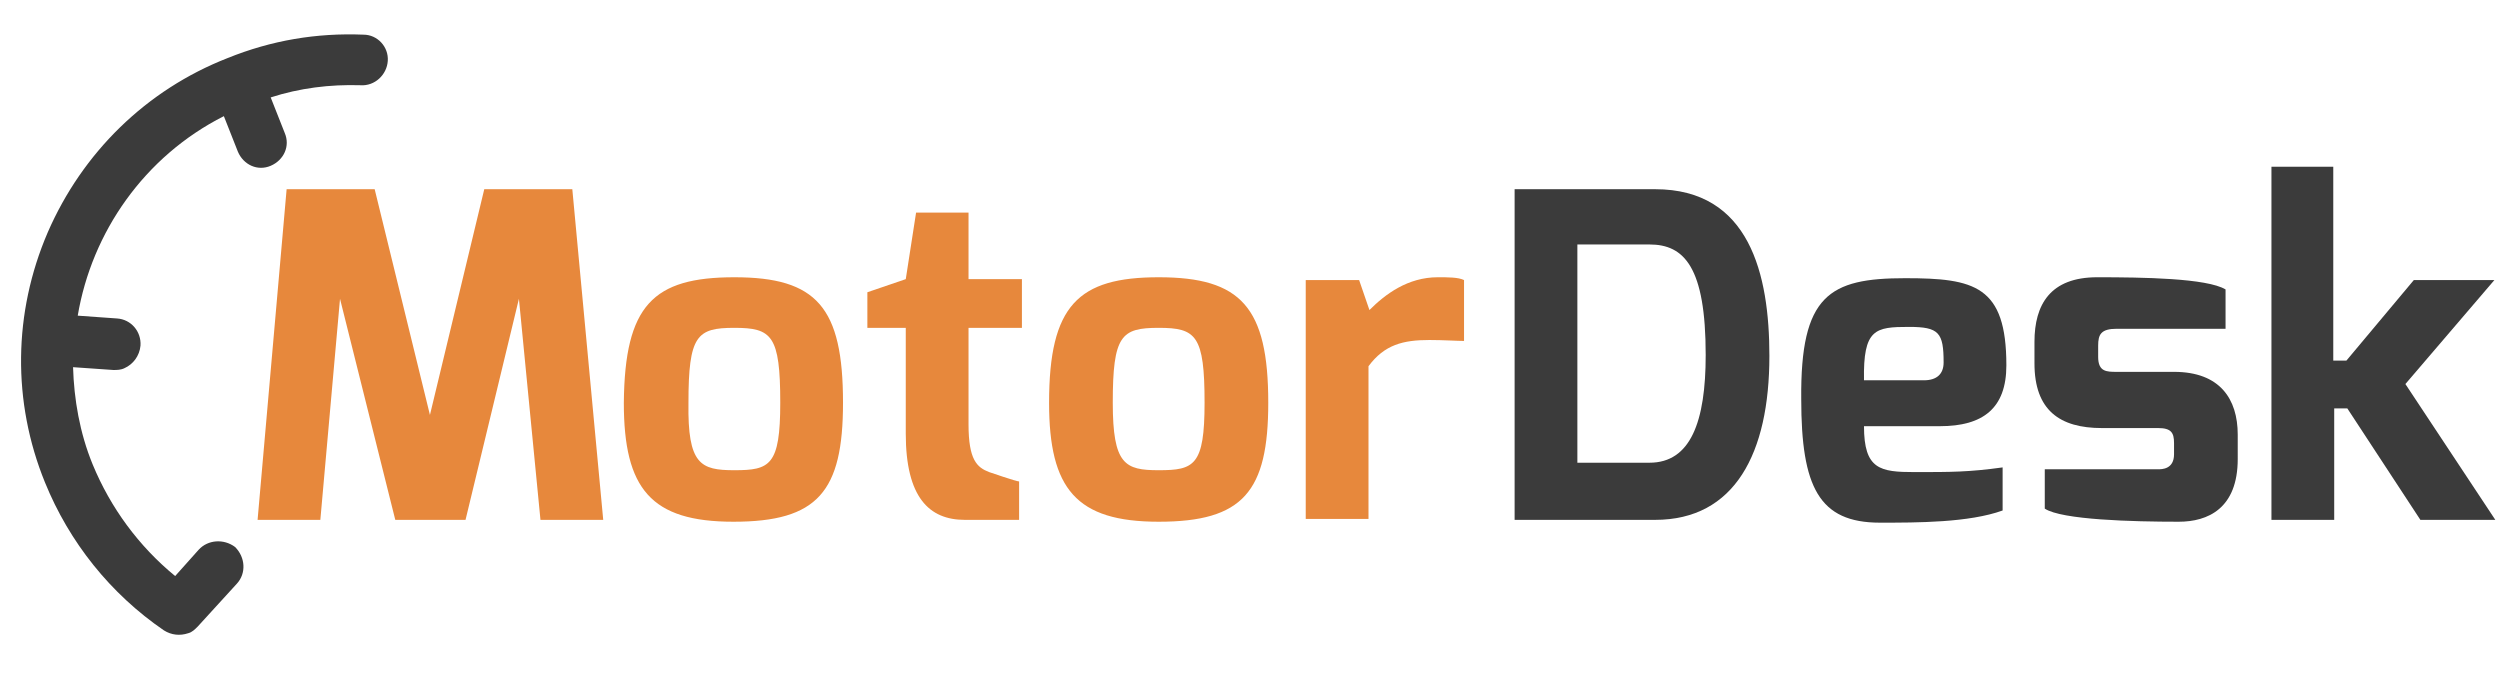
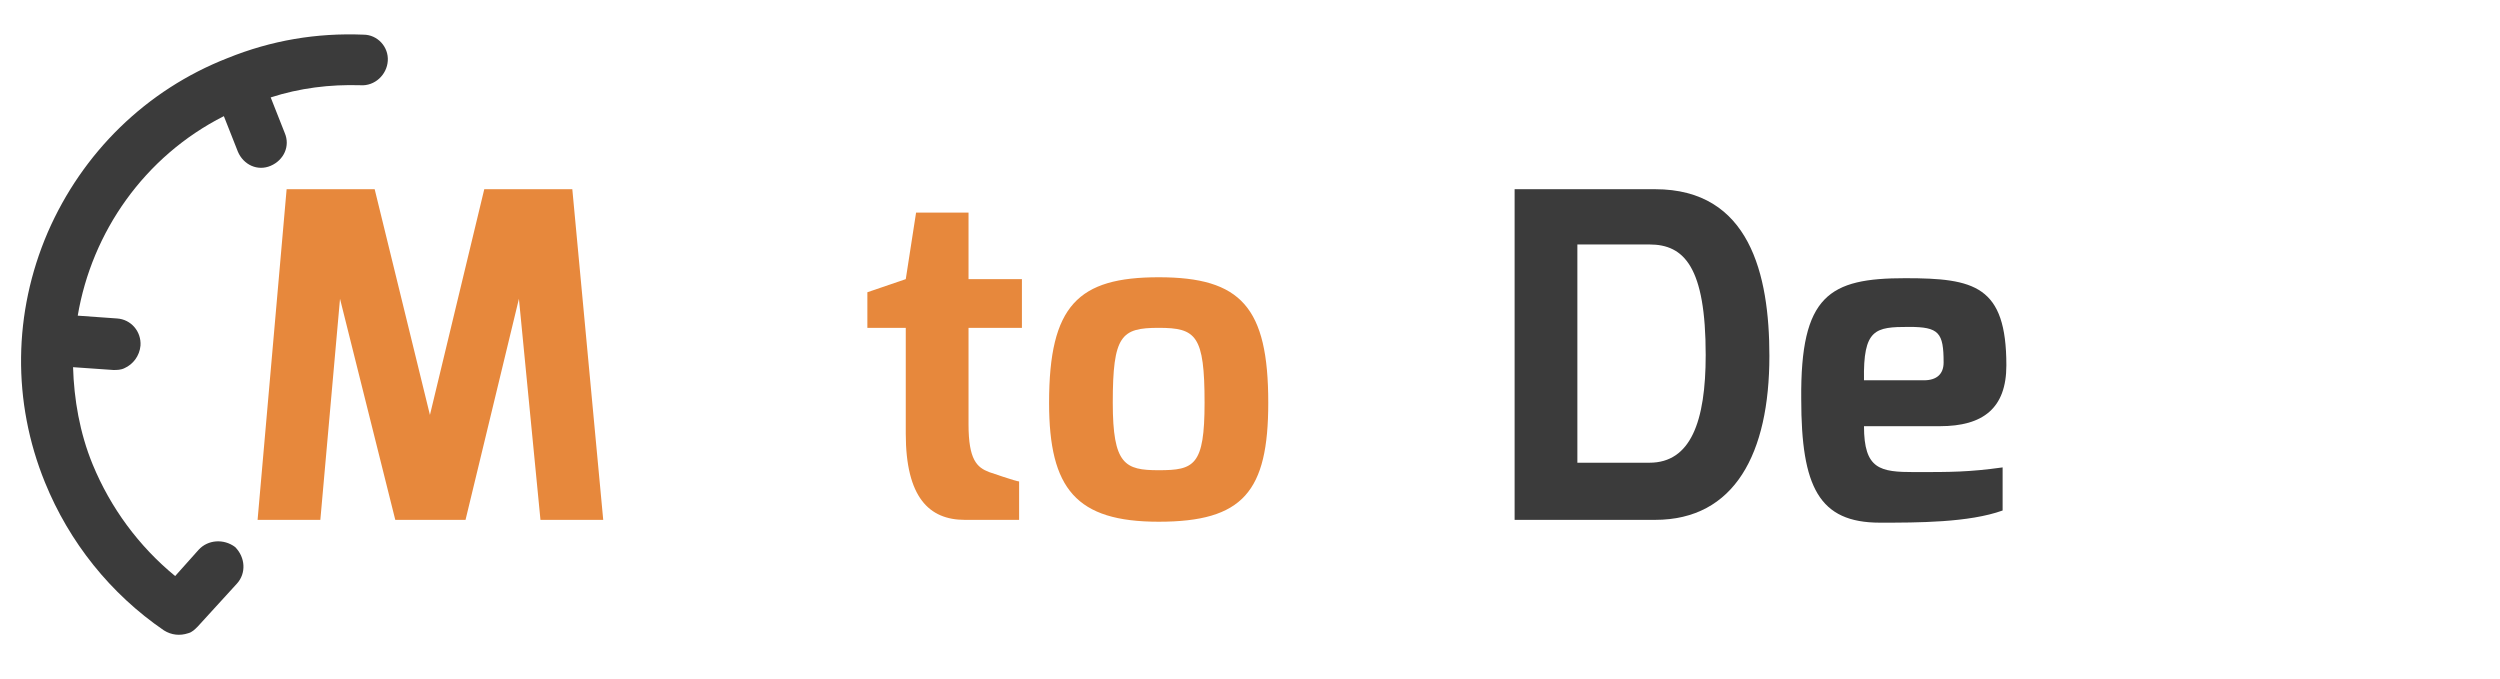
<svg xmlns="http://www.w3.org/2000/svg" version="1.1" id="Livello_1" x="0px" y="0px" viewBox="0 0 266.9 72.5" style="enable-background:new 0 0 266.9 72.5;" xml:space="preserve">
  <style type="text/css">
	.st0{enable-background:new    ;}
	.st1{fill:#E7883C;}
	.st2{fill:#3B3B3B;}
</style>
  <g>
    <g class="st0">
      <path class="st1" d="M30.6,20.2H40l5.9,24.1l5.8-24.1h9.4l3.3,35.3h-6.7l-2.3-23.6l-5.7,23.6h-7.5l-5.9-23.6l-2.1,23.6h-6.7    L30.6,20.2z" />
-       <path class="st1" d="M78.4,29.6C87.2,29.6,90,32.8,90,43c0,9.5-2.7,12.7-11.7,12.7c-8.8,0-11.7-3.5-11.7-12.7    C66.7,32.6,69.7,29.6,78.4,29.6z M78.4,50.2c3.8,0,4.9-0.5,4.9-7.2c0-7.2-0.9-8-4.9-8c-4,0-4.9,0.8-4.9,8    C73.4,49.6,74.8,50.2,78.4,50.2z" />
      <path class="st1" d="M92.6,31.2l4.1-1.4l1.1-7.1h5.6v7.1h5.7V35h-5.7v10.3c0,3.8,0.9,4.6,2.2,5.1c0,0,2.9,1,3.2,1v4.1H103    c-3.8,0-6.3-2.4-6.3-9.2V35h-4.1V31.2z" />
      <path class="st1" d="M123.7,29.6c8.8,0,11.7,3.2,11.7,13.4c0,9.5-2.7,12.7-11.7,12.7c-8.8,0-11.7-3.5-11.7-12.7    C112,32.6,115.1,29.6,123.7,29.6z M123.7,50.2c3.8,0,4.9-0.5,4.9-7.2c0-7.2-0.9-8-4.9-8c-4,0-4.9,0.8-4.9,8    C118.8,49.6,120.1,50.2,123.7,50.2z" />
-       <path class="st1" d="M139.4,29.9h5.7l1.1,3.2c1.7-1.7,4.1-3.5,7.3-3.5c1.1,0,2.2,0,2.8,0.3v6.5c-0.7,0-2.2-0.1-3.7-0.1    c-2.8,0-4.8,0.5-6.5,2.8v16.3h-6.7V29.9z" />
    </g>
    <g class="st0">
      <path class="st2" d="M161.7,20.2h15c10.1,0,12.2,9.1,12.2,17.8c0,10.4-3.7,17.5-12.2,17.5h-15V20.2z M176.1,49.4    c4.4,0,6-4.4,6-11.5c0-9.4-2.3-11.8-6-11.8h-7.7v23.3H176.1z" />
      <path class="st2" d="M203.4,29.7c7.4,0,10.8,0.8,10.8,9.3c0,4.6-2.5,6.5-7.1,6.5H199c0,4.6,1.7,4.9,5.4,4.9c3.9,0,5.8,0,9.4-0.5    v4.6c-3.6,1.3-9.1,1.3-13.1,1.3c-6.5,0-8.4-3.8-8.4-13.2C192.2,31.5,195.3,29.7,203.4,29.7z M205.4,40.6c1.4,0,2.1-0.7,2.1-1.9    c0-3.2-0.5-3.8-3.7-3.8c-3.6,0-4.9,0.2-4.8,5.7H205.4z" />
-       <path class="st2" d="M217.2,36.5c0-4,1.7-6.9,6.7-6.9c4.9,0,11.7,0.1,13.7,1.3v4.2h-11.6c-1.7,0-2,0.6-2,1.8v1.2    c0,1.6,0.9,1.6,2,1.6h6.1c4.9,0,6.8,2.9,6.8,6.7V49c0,5.3-3.2,6.7-6.3,6.7c-4.9,0-12.5-0.2-14.3-1.4v-4.2h12.1    c0.4,0,1.7,0,1.7-1.6v-1.2c0-1.1-0.3-1.6-1.7-1.6h-6c-4.5,0-7.2-1.9-7.2-6.9V36.5z" />
-       <path class="st2" d="M242.4,17.8h6.7v20.7h1.4l7.2-8.6h8.6L256.8,41l9.6,14.5h-8l-7.8-11.9h-1.4v11.9h-6.7V17.8z" />
    </g>
    <g>
      <g>
        <g>
          <g>
            <g>
              <path class="st2" d="M21.2,58.7l-2.5,2.8c-3.9-3.2-6.9-7.3-8.8-11.9c-1.4-3.4-2-7-2.1-10.4l4.3,0.3c0.4,0,0.8,0,1.2-0.2        c0.9-0.4,1.6-1.3,1.7-2.4c0.1-1.5-1-2.8-2.5-2.9l-4.2-0.3c1.5-8.9,7.1-17,15.6-21.3l1.5,3.8c0.6,1.4,2.1,2.1,3.5,1.5        c1.4-0.6,2.1-2.1,1.5-3.5l-1.5-3.8C32,9.4,35.2,9,38.5,9.1C40,9.2,41.3,8,41.4,6.5c0.1-1.5-1.1-2.8-2.6-2.8        c-5-0.2-9.8,0.6-14.5,2.5C15.6,9.6,8.8,16.3,5.1,24.8c-3.7,8.6-3.8,18.1-0.3,26.7c2.6,6.4,7,11.9,12.7,15.8        c0.8,0.5,1.7,0.6,2.6,0.3c0.4-0.1,0.7-0.4,1-0.7l4.2-4.6c1-1.1,0.9-2.8-0.2-3.9C23.9,57.5,22.2,57.6,21.2,58.7z" />
            </g>
          </g>
        </g>
      </g>
    </g>
  </g>
</svg>